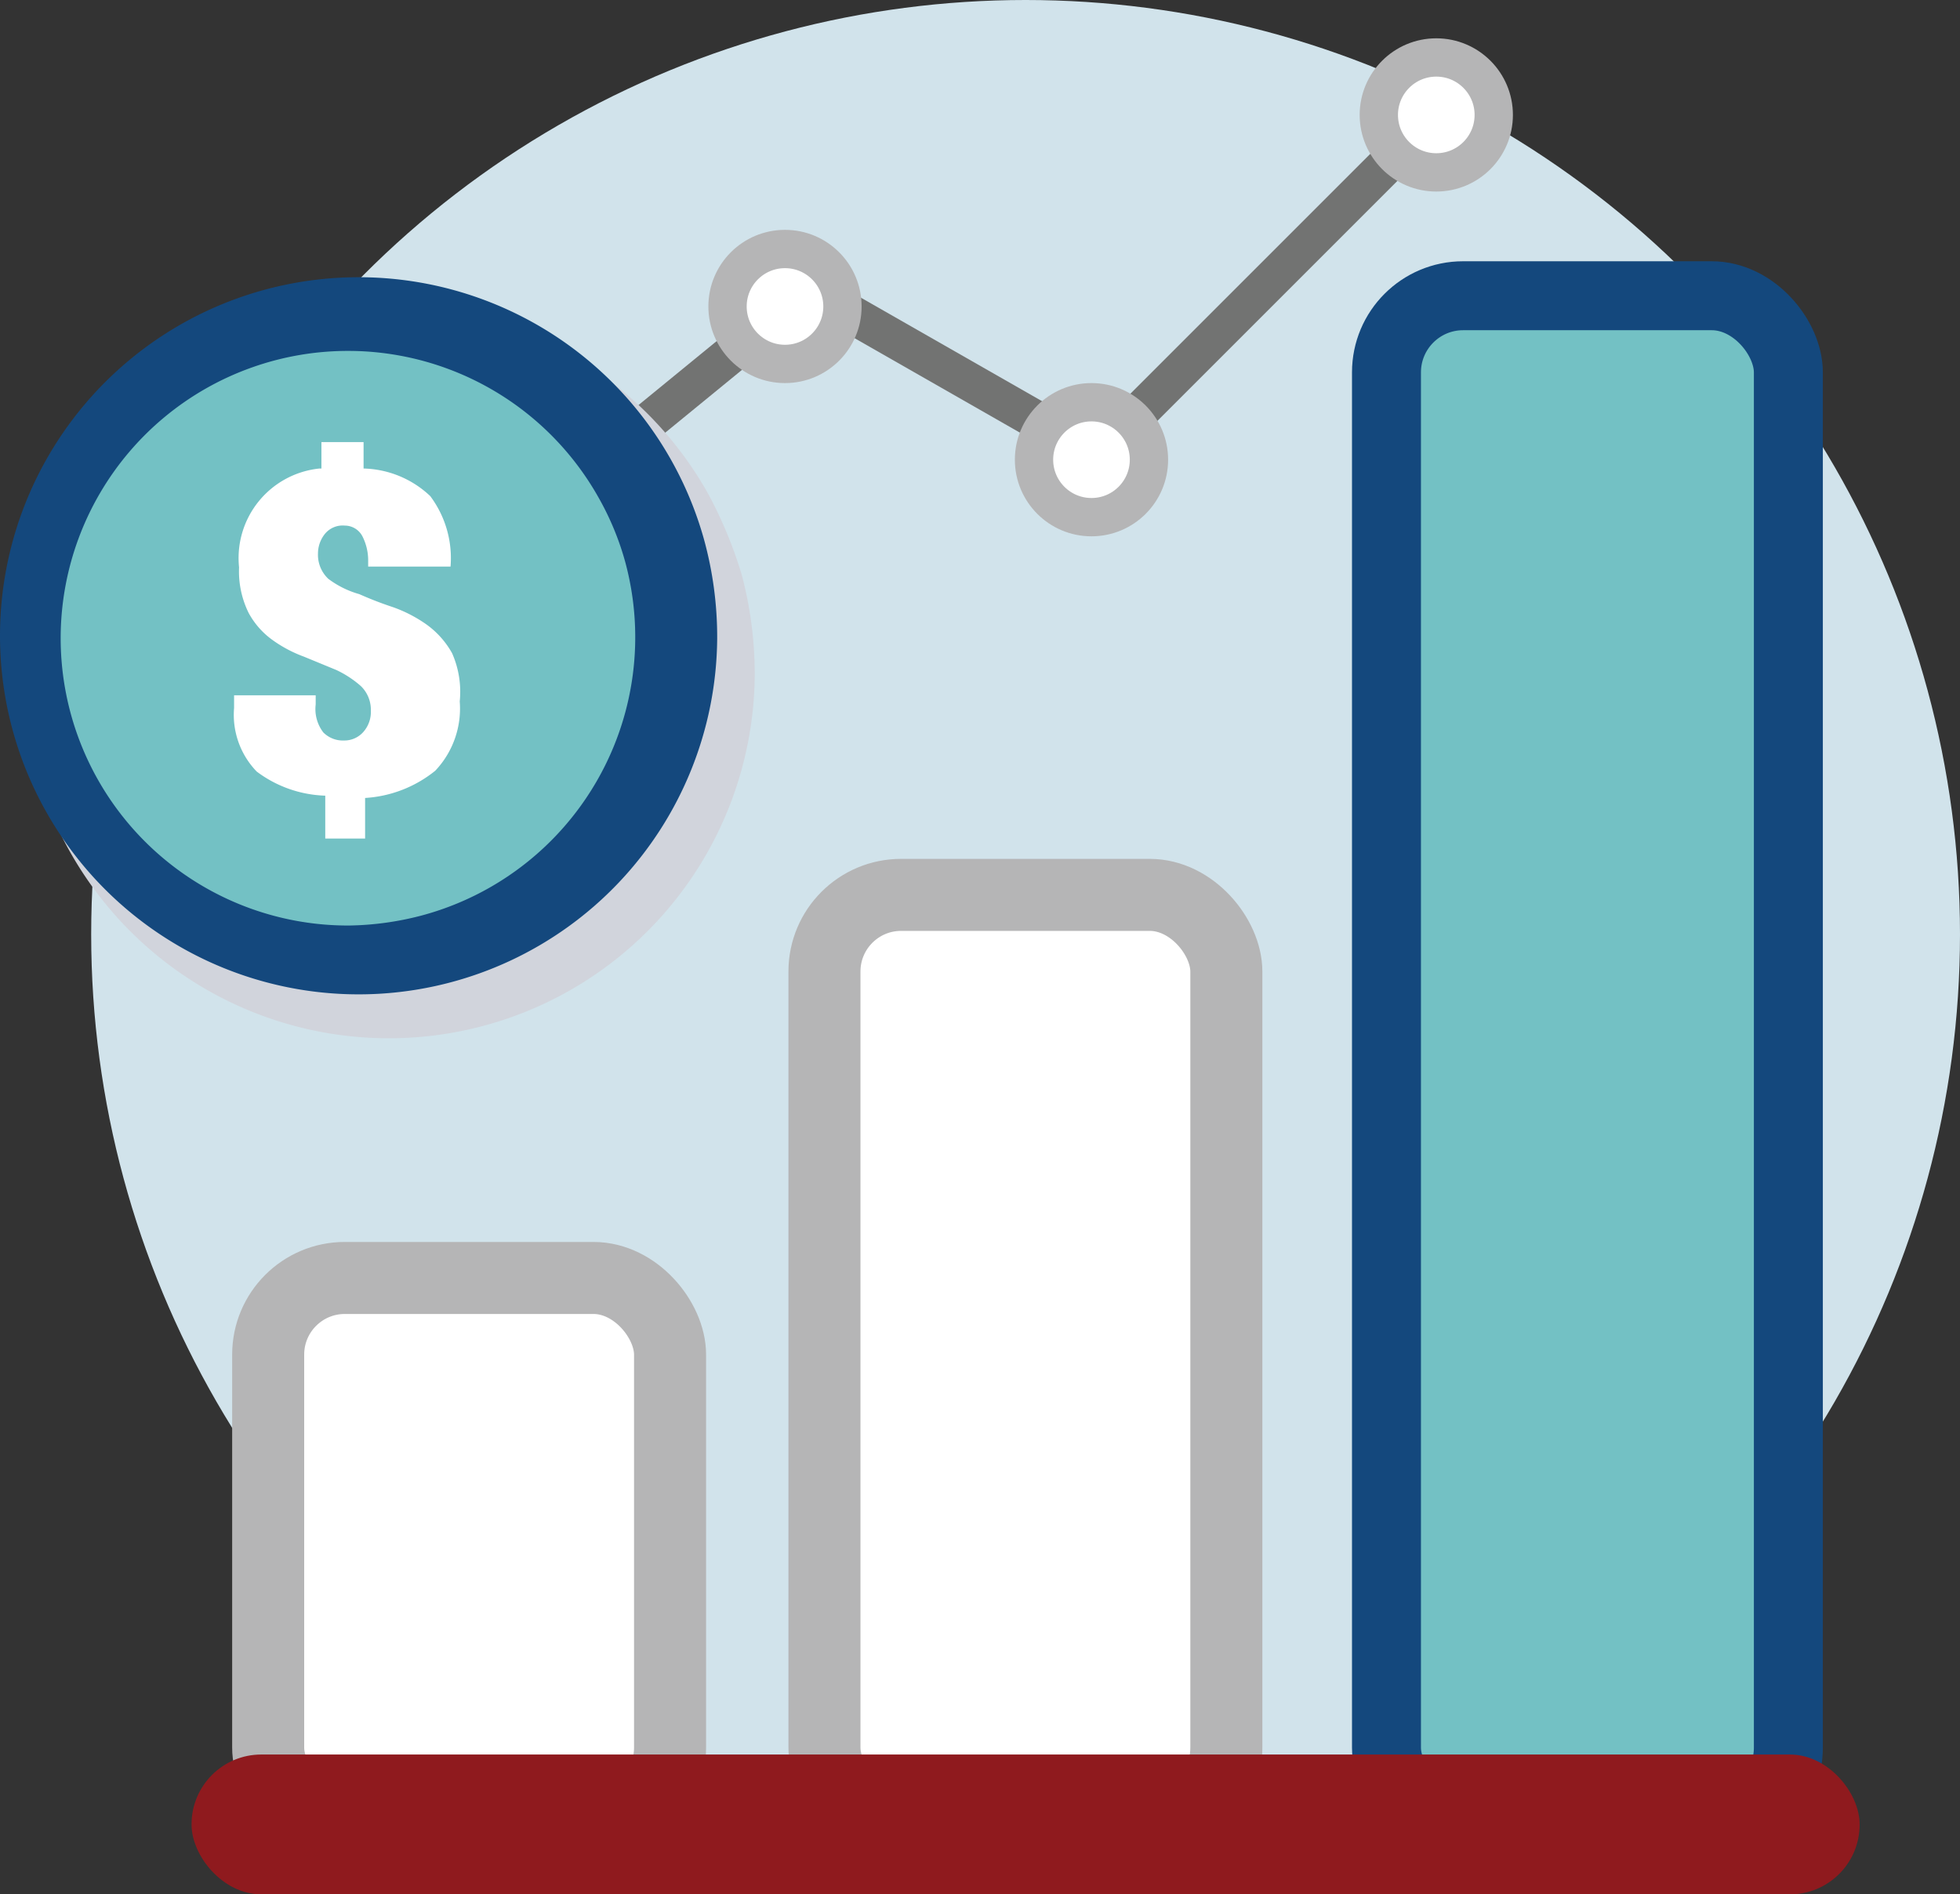
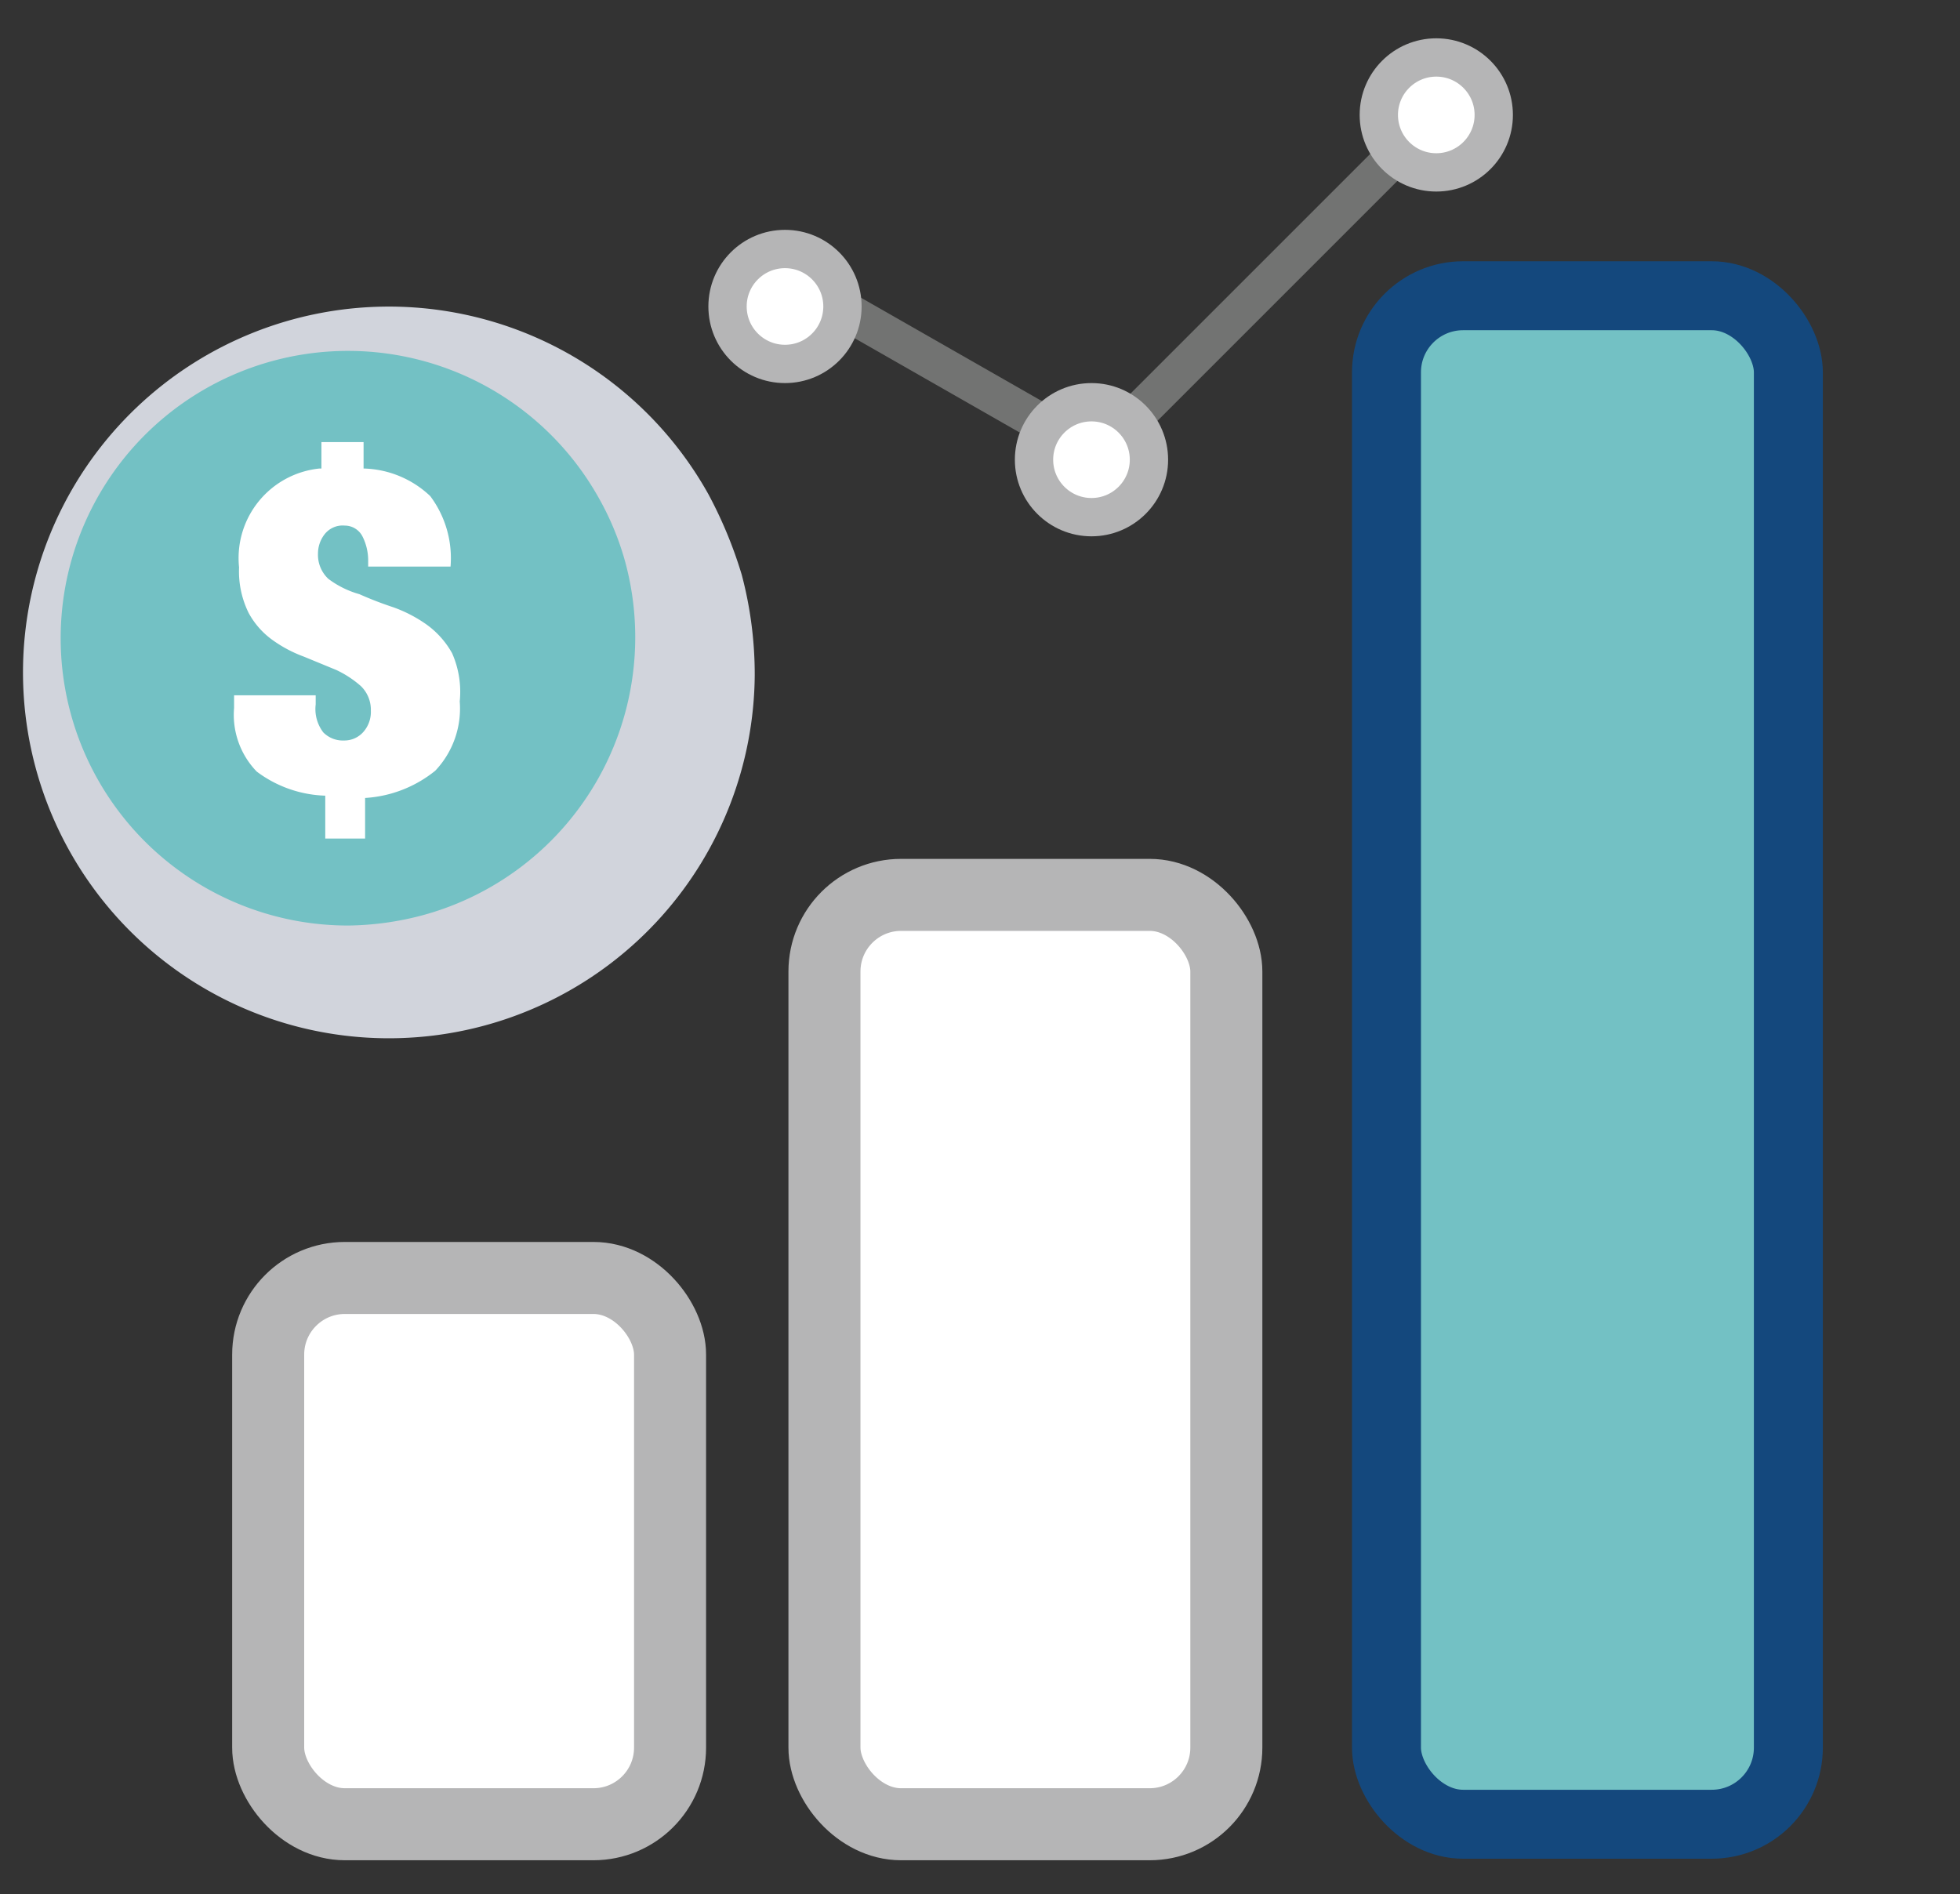
<svg xmlns="http://www.w3.org/2000/svg" viewBox="0 0 51.16 49.45">
  <rect x="0" y="0" width="51.16" height="49.45" fill="#333333" stroke="none" />
  <defs>
    <style>.cls-1{fill:#d1e3eb;}.cls-10,.cls-2,.cls-6{fill:#fff;}.cls-2,.cls-6{stroke:#b5b5b6;}.cls-2,.cls-3,.cls-5,.cls-6{stroke-miterlimit:10;}.cls-2{stroke-width:1.88px;}.cls-3,.cls-9{fill:#73c1c4;}.cls-3{stroke:#14487d;stroke-width:1.8px;}.cls-4{fill:#8f1a1e;}.cls-5{fill:none;stroke:#727372;}.cls-7{fill:#d1d4dc;}.cls-8{fill:#14487d;}</style>
  </defs>
  <title>Asset 3</title>
  <g id="Layer_2" data-name="Layer 2">
    <g id="Isolation_Mode" data-name="Isolation Mode">
      <g id="Layer_2-2" data-name="Layer 2">
        <g id="Layer_1-2" data-name="Layer 1-2">
-           <circle class="cls-1" cx="26.77" cy="24.39" r="24.39" />
          <rect class="cls-2" x="21.52" y="23.36" width="10.49" height="24.26" rx="2" ry="2" />
          <rect class="cls-3" x="36.19" y="7.72" width="10.49" height="39.9" rx="2" ry="2" />
          <rect class="cls-2" x="7" y="33.36" width="10.49" height="14.26" rx="2" ry="2" />
-           <rect class="cls-4" x="5" y="45.8" width="43.54" height="3.65" rx="1.82" ry="1.82" />
        </g>
      </g>
-       <line class="cls-5" x1="8.99" y1="17.5" x2="19.99" y2="8.5" />
      <line class="cls-5" x1="20.99" y1="7.5" x2="27.99" y2="11.5" />
      <line class="cls-5" x1="28.99" y1="11.5" x2="36.99" y2="3.5" />
      <circle class="cls-6" cx="37.49" cy="3" r="1.5" />
      <circle class="cls-6" cx="28.49" cy="12" r="1.5" />
      <circle class="cls-6" cx="20.49" cy="8" r="1.5" />
      <path class="cls-7" d="M19.7,17.63a9.55,9.55,0,1,1-1.21-4.73,11.34,11.34,0,0,1,.87,2.1A10.15,10.15,0,0,1,19.7,17.63Z" />
-       <path class="cls-8" d="M18.72,16.67a9.36,9.36,0,1,1-.35-2.61A9.6,9.6,0,0,1,18.72,16.67Z" />
-       <path class="cls-9" d="M9.11,24.16A7.5,7.5,0,1,1,15.63,13a7.36,7.36,0,0,1,.69,1.67A7.52,7.52,0,0,1,11,23.9,7.87,7.87,0,0,1,9.11,24.16Z" />
+       <path class="cls-9" d="M9.11,24.16A7.5,7.5,0,1,1,15.63,13a7.36,7.36,0,0,1,.69,1.67A7.52,7.52,0,0,1,11,23.9,7.87,7.87,0,0,1,9.11,24.16" />
      <path class="cls-10" d="M6.7,20.14a2.13,2.13,0,0,1-.59-1.66v-.33H8.24v.24a1,1,0,0,0,.2.73.72.72,0,0,0,.54.21.66.66,0,0,0,.51-.23.79.79,0,0,0,.19-.55.86.86,0,0,0-.26-.64,2.72,2.72,0,0,0-.64-.42l-.85-.35a3.4,3.4,0,0,1-.84-.45,2.1,2.1,0,0,1-.6-.69,2.45,2.45,0,0,1-.25-1.19,2.35,2.35,0,0,1,2.1-2.58h.05v-.69h1.1v.69a2.62,2.62,0,0,1,1.74.72,2.7,2.7,0,0,1,.53,1.84H9.61v-.18A1.39,1.39,0,0,0,9.46,14,.52.52,0,0,0,9,13.72a.6.6,0,0,0-.53.23.82.82,0,0,0-.17.5.86.86,0,0,0,.27.66,2.45,2.45,0,0,0,.81.4,9.4,9.4,0,0,0,.88.34,3.59,3.59,0,0,1,.87.45,2.3,2.3,0,0,1,.67.75A2.49,2.49,0,0,1,12,18.31a2.36,2.36,0,0,1-.64,1.81,3.22,3.22,0,0,1-1.83.71v1.06H8.49V20.77A3.13,3.13,0,0,1,6.7,20.14Z" />
    </g>
  </g>
</svg>